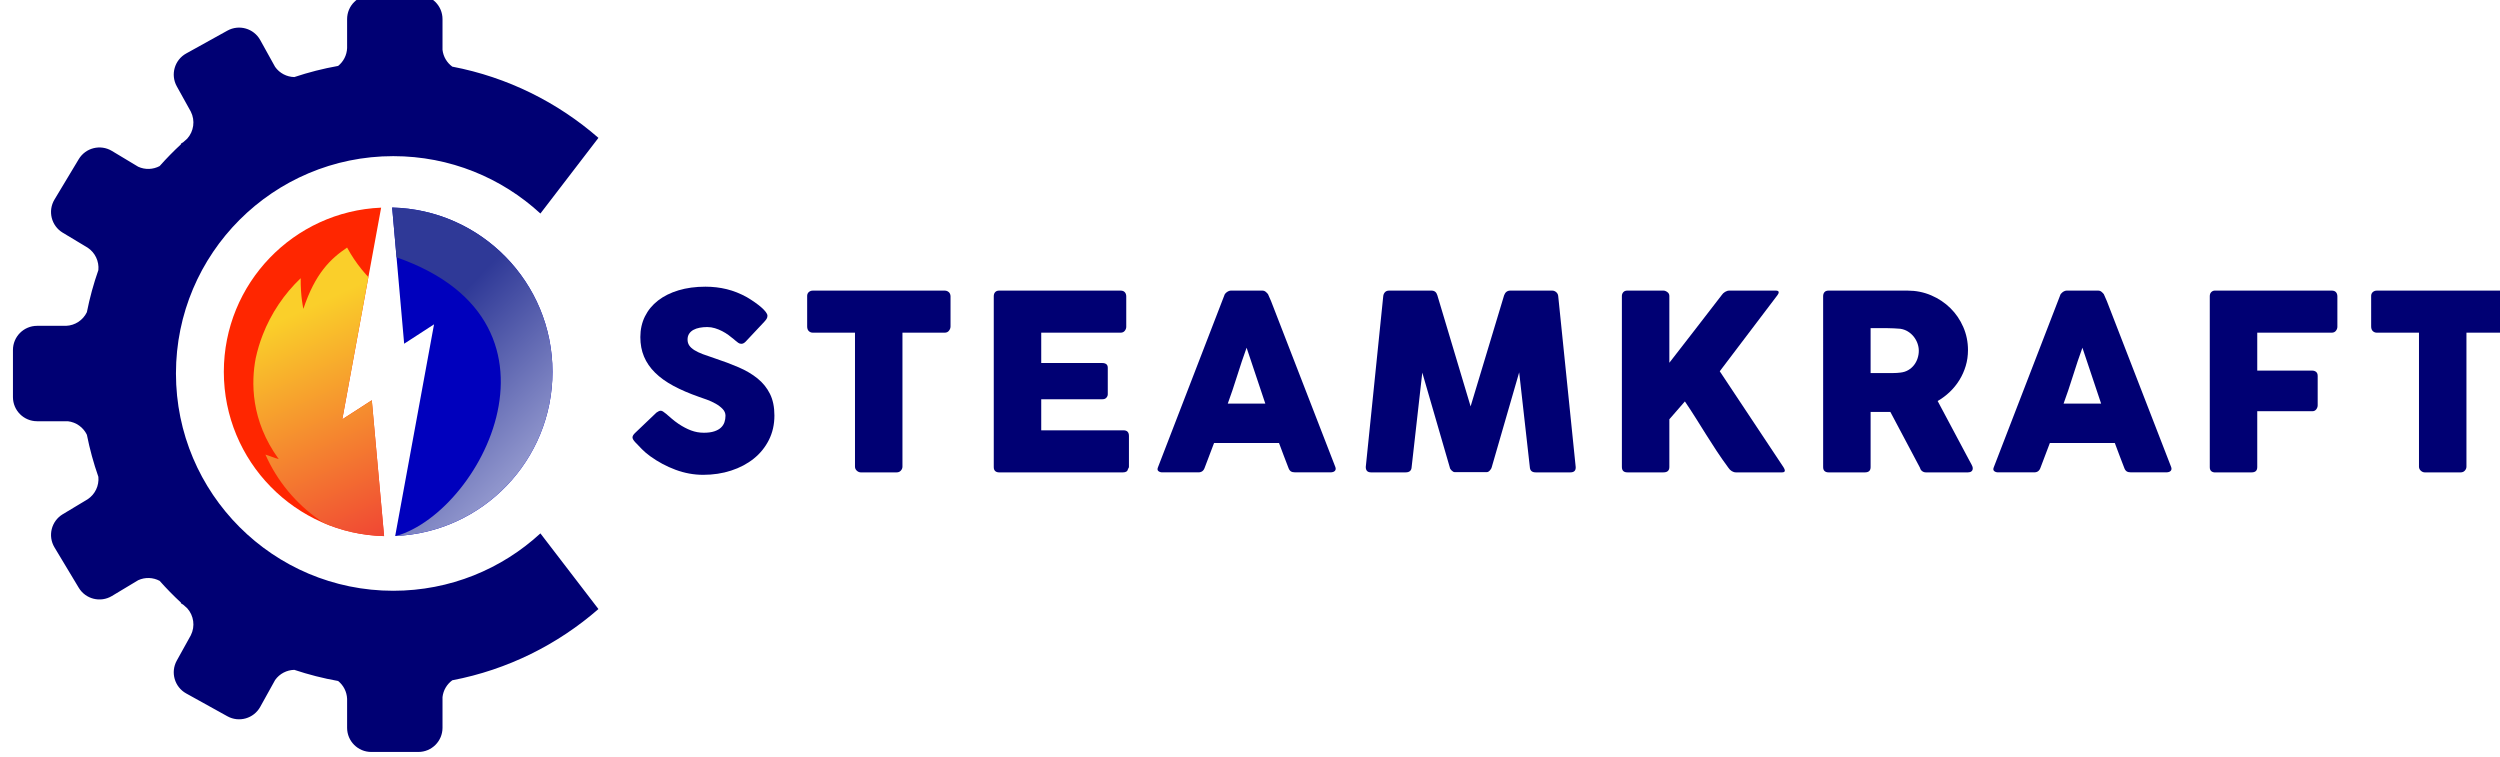
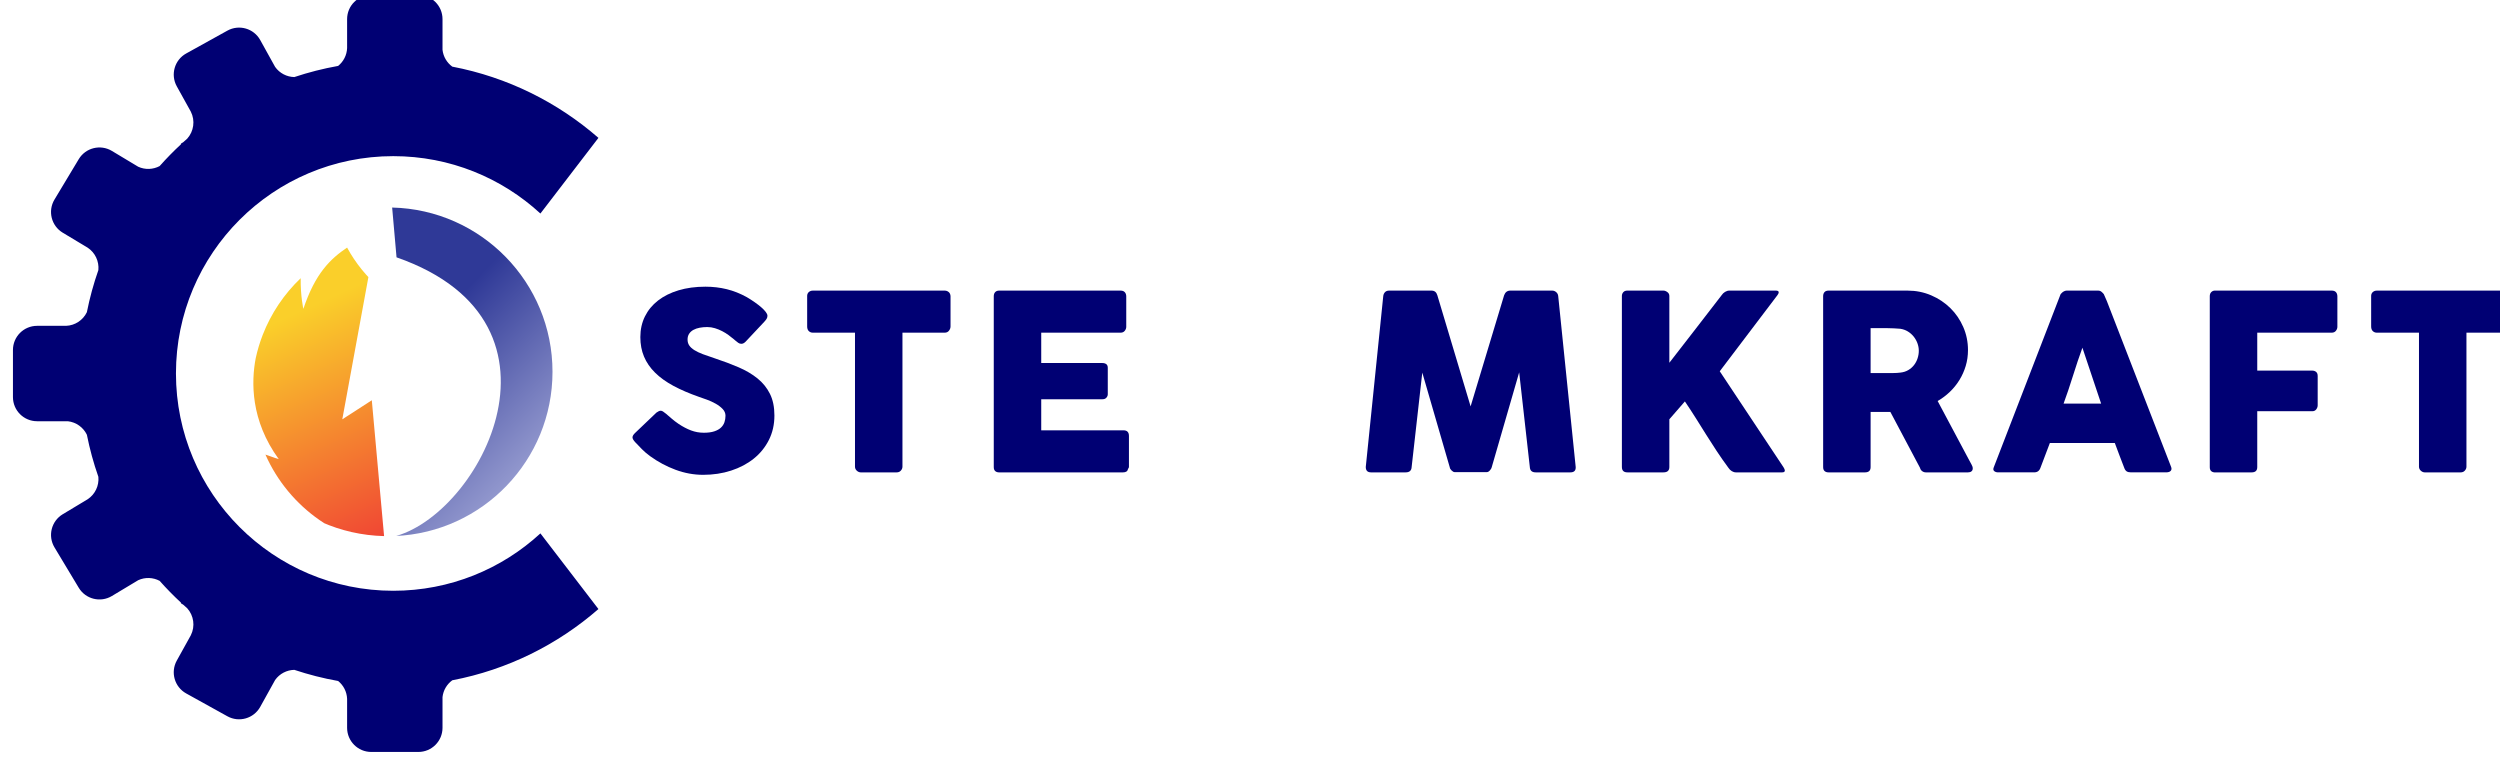
<svg xmlns="http://www.w3.org/2000/svg" width="216.623mm" height="65.552mm" viewBox="0 0 216.623 65.552" version="1.1" id="svg276">
  <defs id="defs273">
    <clipPath clipPathUnits="userSpaceOnUse" id="clipPath44">
      <path d="m 5143.029,1916.026 c 21.827,-0.519 39.361,-18.374 39.361,-40.325 0,-21.7 -17.136,-39.397 -38.615,-40.3 l 9.535,51.959 -7.333,-4.762 z" id="path42" />
    </clipPath>
    <clipPath clipPathUnits="userSpaceOnUse" id="clipPath52">
      <path d="m 5142.004,1834.961 c 21.327,3.384 48.833,52.559 2.103,68.843 -22.918,7.987 -9.612,45.568 2.222,61.272 11.835,15.704 34.16,18.842 49.866,7.008 l 2.123,-1.6 c 31.98,-25.849 38.071,-72.376 13.146,-105.45 -16.832,-22.336 -43.53,-32.861 -69.46,-30.073 z" id="path50" />
    </clipPath>
    <linearGradient x1="5126" y1="1945" x2="5210" y2="1863" gradientUnits="userSpaceOnUse" id="linearGradient60">
      <stop style="stop-opacity:1;stop-color:#2f3997" offset="0" id="stop54" />
      <stop style="stop-opacity:1;stop-color:#2f3997" offset="0.506" id="stop56" />
      <stop style="stop-opacity:1;stop-color:#bbbfe4" offset="1" id="stop58" />
    </linearGradient>
    <clipPath clipPathUnits="userSpaceOnUse" id="clipPath72">
      <path d="m 5101.712,1875.701 c 0,21.7 17.136,39.397 38.615,40.3 l -9.535,-51.959 7.243,4.679 3.015,-33.344 c -21.817,0.531 -39.338,18.381 -39.338,40.324 z" id="path70" />
    </clipPath>
    <clipPath clipPathUnits="userSpaceOnUse" id="clipPath80">
      <path d="m 5109.544,1879.068 c 0.424,1.955 0.998,3.855 1.708,5.686 2.061,5.318 5.271,10.061 9.327,13.928 -0.054,-4.506 0.659,-7.526 0.659,-7.526 2.917,8.751 6.668,12.294 10.734,15.045 4.078,-7.558 11.167,-13.911 21.395,-17.68 14.925,-5.501 23.035,-21.567 17.856,-36.606 -3.946,-11.46 -14.403,-18.829 -25.811,-19.396 -14.981,0.637 -27.74,9.857 -33.486,22.867 2.004,-0.758 3.269,-1.111 3.269,-1.111 -6.936,9.528 -6.768,18.998 -5.651,24.794 z" id="path78" />
    </clipPath>
    <linearGradient x1="5154" y1="1834" x2="5123" y2="1902" gradientUnits="userSpaceOnUse" id="linearGradient88">
      <stop style="stop-opacity:1;stop-color:#ef3735" offset="0" id="stop82" />
      <stop style="stop-opacity:1;stop-color:#facf2a" offset="0.875" id="stop84" />
      <stop style="stop-opacity:1;stop-color:#facf2a" offset="1" id="stop86" />
    </linearGradient>
  </defs>
  <g id="layer1">
    <g id="g12" transform="matrix(0.353,0,0,-0.353,-1781.51,694.341)">
      <path d="m 5210.23,1865.433 c 0.34,-0.28 0.776,-0.656 1.306,-1.126 0.53,-0.47 1.136,-0.936 1.817,-1.396 1.021,-0.681 2.032,-1.211 3.033,-1.591 1.001,-0.38 2.052,-0.571 3.153,-0.571 1.021,0 1.877,0.115 2.567,0.345 0.691,0.23 1.236,0.535 1.637,0.916 0.4,0.38 0.686,0.821 0.856,1.321 0.17,0.5 0.255,1.031 0.255,1.591 0,0.621 -0.235,1.176 -0.706,1.666 -0.47,0.49 -1.046,0.926 -1.727,1.306 -0.681,0.38 -1.391,0.706 -2.132,0.976 -0.741,0.27 -1.381,0.495 -1.922,0.676 -2.402,0.841 -4.504,1.746 -6.306,2.717 -1.802,0.971 -3.303,2.052 -4.504,3.243 -1.201,1.191 -2.102,2.502 -2.703,3.933 -0.601,1.431 -0.901,3.028 -0.901,4.789 0,1.862 0.376,3.553 1.129,5.074 0.753,1.521 1.827,2.822 3.221,3.903 1.395,1.081 3.076,1.917 5.042,2.507 1.966,0.591 4.16,0.886 6.583,0.886 1.822,0 3.568,-0.205 5.24,-0.616 1.672,-0.41 3.318,-1.066 4.94,-1.967 0.681,-0.4 1.326,-0.816 1.937,-1.246 0.611,-0.43 1.146,-0.846 1.607,-1.246 0.46,-0.4 0.826,-0.781 1.096,-1.141 0.27,-0.36 0.405,-0.671 0.405,-0.931 0,-0.26 -0.065,-0.5 -0.195,-0.721 -0.13,-0.22 -0.325,-0.47 -0.586,-0.751 l -4.594,-4.894 c -0.34,-0.34 -0.681,-0.51 -1.021,-0.51 -0.28,0 -0.535,0.08 -0.766,0.24 -0.23,0.16 -0.485,0.36 -0.766,0.601 l -0.27,0.24 c -0.4,0.34 -0.846,0.691 -1.336,1.051 -0.49,0.36 -1.016,0.686 -1.577,0.976 -0.561,0.29 -1.151,0.53 -1.772,0.721 -0.621,0.19 -1.251,0.285 -1.892,0.285 -0.66,0 -1.281,-0.055 -1.862,-0.166 -0.581,-0.11 -1.091,-0.286 -1.532,-0.526 -0.44,-0.24 -0.791,-0.556 -1.051,-0.947 -0.26,-0.391 -0.39,-0.867 -0.39,-1.428 0,-0.562 0.14,-1.048 0.42,-1.459 0.28,-0.411 0.701,-0.792 1.261,-1.143 0.56,-0.351 1.256,-0.682 2.087,-0.993 0.831,-0.311 1.797,-0.647 2.898,-1.008 2.122,-0.701 4.079,-1.438 5.871,-2.21 1.792,-0.772 3.338,-1.684 4.639,-2.737 1.301,-1.053 2.317,-2.311 3.048,-3.775 0.731,-1.464 1.096,-3.238 1.096,-5.323 0,-2.206 -0.452,-4.206 -1.355,-6 -0.903,-1.795 -2.142,-3.324 -3.718,-4.587 -1.576,-1.263 -3.426,-2.24 -5.552,-2.932 -2.126,-0.692 -4.41,-1.038 -6.852,-1.038 -2.302,0 -4.564,0.413 -6.787,1.238 -2.222,0.826 -4.294,1.933 -6.216,3.322 -0.801,0.584 -1.476,1.158 -2.027,1.722 -0.55,0.564 -0.986,1.016 -1.306,1.359 l -0.09,0.091 c -0.02,0.04 -0.04,0.065 -0.06,0.075 -0.02,0.01 -0.04,0.025 -0.06,0.046 -0.02,0.04 -0.04,0.065 -0.06,0.075 -0.02,0.01 -0.04,0.025 -0.06,0.045 -0.46,0.504 -0.691,0.906 -0.691,1.209 0,0.342 0.23,0.725 0.691,1.147 l 5.195,4.954 c 0.42,0.3 0.761,0.45 1.021,0.45 0.18,0 0.37,-0.06 0.571,-0.18 0.2,-0.12 0.44,-0.3 0.721,-0.54 z" style="fill:#000073;fill-opacity:1;fill-rule:evenodd;stroke:none" id="path14" />
      <path d="m 5244.9,1894.318 c 0,0.4 0.135,0.721 0.405,0.961 0.27,0.24 0.606,0.36 1.006,0.36 h 32.341 c 0.36,0 0.681,-0.11 0.961,-0.33 0.28,-0.22 0.441,-0.55 0.48,-0.991 v -7.476 c 0,-0.36 -0.125,-0.706 -0.375,-1.036 -0.25,-0.33 -0.606,-0.495 -1.066,-0.495 h -10.36 v -32.878 c 0,-0.36 -0.13,-0.686 -0.39,-0.976 -0.26,-0.291 -0.601,-0.436 -1.021,-0.436 h -8.828 c -0.34,0 -0.661,0.135 -0.961,0.406 -0.3,0.271 -0.451,0.606 -0.451,1.006 v 32.878 h -10.33 c -0.4,0 -0.736,0.13 -1.006,0.39 -0.27,0.26 -0.405,0.641 -0.405,1.141 z" style="fill:#000073;fill-opacity:1;fill-rule:evenodd;stroke:none" id="path16" />
      <path d="m 5290.705,1894.257 c 0,0.42 0.115,0.756 0.345,1.006 0.23,0.251 0.555,0.376 0.976,0.376 h 29.818 c 0.44,0 0.781,-0.13 1.021,-0.39 0.24,-0.26 0.36,-0.611 0.36,-1.051 v -7.447 c 0,-0.34 -0.12,-0.666 -0.36,-0.976 -0.24,-0.31 -0.591,-0.465 -1.051,-0.465 h -19.459 v -7.447 h 15.014 c 0.38,0 0.696,-0.09 0.946,-0.271 0.25,-0.181 0.375,-0.482 0.375,-0.904 v -6.508 c 0,-0.281 -0.11,-0.552 -0.33,-0.813 -0.22,-0.261 -0.54,-0.392 -0.961,-0.392 h -15.044 v -7.627 h 20.179 c 0.901,0 1.351,-0.46 1.351,-1.381 v -7.567 c 0,-0.2 -0.08,-0.38 -0.24,-0.54 -0.08,-0.56 -0.49,-0.841 -1.231,-0.841 h -30.389 c -0.4,0 -0.721,0.105 -0.961,0.315 -0.24,0.21 -0.36,0.536 -0.36,0.977 z" style="fill:#000073;fill-opacity:1;fill-rule:evenodd;stroke:none" id="path18" />
-       <path d="m 5347.303,1894.467 c 0.02,0.12 0.085,0.251 0.195,0.391 0.11,0.14 0.245,0.271 0.406,0.391 0.16,0.12 0.33,0.215 0.51,0.285 0.18,0.07 0.35,0.105 0.51,0.105 h 7.687 c 0.34,0 0.631,-0.105 0.871,-0.315 0.24,-0.21 0.42,-0.396 0.54,-0.556 l 0.751,-1.712 15.765,-40.682 c 0.16,-0.4 0.13,-0.726 -0.09,-0.976 -0.22,-0.251 -0.601,-0.376 -1.141,-0.376 h -8.618 c -0.46,0 -0.816,0.085 -1.066,0.255 -0.25,0.17 -0.445,0.455 -0.586,0.856 -0.4,1.021 -0.791,2.037 -1.171,3.048 -0.38,1.011 -0.761,2.027 -1.141,3.048 h -15.945 c -0.38,-1.021 -0.766,-2.037 -1.156,-3.048 -0.39,-1.011 -0.776,-2.027 -1.156,-3.048 -0.26,-0.741 -0.771,-1.111 -1.532,-1.111 h -8.858 c -0.38,0 -0.696,0.1 -0.946,0.3 -0.25,0.2 -0.295,0.501 -0.135,0.902 l 16.305,42.245 z m 5.465,-12.85 c -0.38,-1.021 -0.766,-2.122 -1.156,-3.303 -0.39,-1.181 -0.776,-2.372 -1.156,-3.573 -0.38,-1.201 -0.766,-2.387 -1.156,-3.558 -0.39,-1.171 -0.776,-2.267 -1.156,-3.288 h 9.219 z" style="fill:#000073;fill-opacity:1;fill-rule:evenodd;stroke:none" id="path20" />
      <path d="m 5386.313,1894.317 c 0.04,0.36 0.18,0.671 0.42,0.931 0.24,0.261 0.581,0.391 1.021,0.391 h 10.39 c 0.741,0 1.221,-0.381 1.441,-1.142 l 8.168,-27.282 8.228,27.282 c 0.28,0.761 0.791,1.142 1.532,1.142 h 10.27 c 0.36,0 0.686,-0.125 0.976,-0.376 0.29,-0.251 0.455,-0.566 0.495,-0.946 0.701,-7.051 1.416,-14.047 2.147,-20.987 0.731,-6.941 1.446,-13.936 2.147,-20.987 v -0.15 c 0,-0.781 -0.44,-1.172 -1.321,-1.172 h -8.498 c -0.921,0 -1.401,0.441 -1.442,1.322 l -2.612,23.226 -6.756,-23.348 c -0.04,-0.199 -0.185,-0.439 -0.435,-0.72 -0.25,-0.28 -0.495,-0.42 -0.736,-0.42 h -7.897 c -0.24,0 -0.495,0.135 -0.766,0.405 -0.27,0.27 -0.415,0.515 -0.435,0.735 l -6.756,23.288 -2.612,-23.166 c -0.04,-0.881 -0.53,-1.322 -1.472,-1.322 h -8.498 c -0.861,0 -1.291,0.441 -1.291,1.322 z" style="fill:#000073;fill-opacity:1;fill-rule:evenodd;stroke:none" id="path22" />
      <path d="m 5444.886,1894.317 c 0,0.36 0.115,0.671 0.345,0.931 0.23,0.261 0.555,0.391 0.976,0.391 h 8.889 c 0.3,0 0.616,-0.12 0.946,-0.361 0.33,-0.241 0.495,-0.561 0.495,-0.962 v -16.392 c 2.182,2.802 4.324,5.565 6.426,8.287 2.102,2.722 4.234,5.485 6.396,8.287 0.22,0.34 0.505,0.616 0.856,0.826 0.35,0.21 0.696,0.315 1.036,0.315 h 11.411 c 0.48,0 0.721,-0.14 0.721,-0.42 0,-0.2 -0.11,-0.441 -0.33,-0.722 l -14.143,-18.659 15.645,-23.556 c 0.22,-0.34 0.33,-0.611 0.33,-0.812 0,-0.3 -0.22,-0.45 -0.661,-0.45 h -11.351 c -0.34,0 -0.676,0.1 -1.006,0.3 -0.33,0.2 -0.606,0.47 -0.826,0.811 -1.061,1.441 -2.027,2.822 -2.898,4.144 -0.871,1.321 -1.717,2.637 -2.537,3.949 -0.821,1.311 -1.651,2.637 -2.492,3.978 -0.841,1.341 -1.762,2.752 -2.763,4.234 l -3.814,-4.384 v -11.71 c 0,-0.881 -0.48,-1.321 -1.441,-1.321 h -8.858 c -0.901,0 -1.351,0.441 -1.351,1.322 z" style="fill:#000073;fill-opacity:1;fill-rule:evenodd;stroke:none" id="path24" />
      <path d="m 5494.287,1894.257 c 0,0.42 0.11,0.756 0.33,1.006 0.22,0.251 0.551,0.376 0.991,0.376 h 19.398 c 2.062,0 3.994,-0.386 5.796,-1.157 1.802,-0.771 3.373,-1.818 4.715,-3.14 1.341,-1.322 2.397,-2.869 3.168,-4.642 0.771,-1.772 1.156,-3.66 1.156,-5.663 0,-1.362 -0.185,-2.66 -0.556,-3.892 -0.37,-1.232 -0.886,-2.384 -1.546,-3.455 -0.661,-1.072 -1.446,-2.043 -2.357,-2.914 -0.911,-0.871 -1.907,-1.617 -2.988,-2.238 l 7.747,-14.543 c 0.14,-0.28 0.32,-0.611 0.541,-0.991 0.22,-0.381 0.33,-0.711 0.33,-0.991 0,-0.321 -0.105,-0.566 -0.315,-0.737 -0.21,-0.17 -0.495,-0.255 -0.856,-0.255 h -10.326 c -0.341,0 -0.647,0.1 -0.918,0.3 -0.271,0.2 -0.447,0.47 -0.527,0.811 l -7.279,13.722 h -4.852 v -13.542 c 0,-0.861 -0.462,-1.291 -1.385,-1.291 h -8.941 c -0.402,0 -0.723,0.105 -0.964,0.315 -0.241,0.21 -0.361,0.536 -0.361,0.977 z m 23.482,-13.361 c 0,0.601 -0.11,1.201 -0.328,1.802 -0.219,0.601 -0.528,1.151 -0.926,1.651 -0.399,0.5 -0.877,0.921 -1.434,1.261 -0.558,0.34 -1.175,0.56 -1.852,0.661 -0.558,0.04 -1.081,0.075 -1.569,0.105 -0.488,0.03 -1.021,0.045 -1.598,0.045 h -4.123 v -11.02 h 5.497 c 0.358,0 0.677,0.01 0.956,0.03 0.279,0.02 0.588,0.05 0.926,0.09 0.697,0.08 1.324,0.285 1.882,0.616 0.558,0.33 1.026,0.741 1.404,1.231 0.378,0.49 0.667,1.041 0.867,1.652 0.199,0.611 0.299,1.236 0.299,1.877 z" style="fill:#000073;fill-opacity:1;fill-rule:evenodd;stroke:none" id="path26" />
      <path d="m 5552.465,1894.467 c 0.02,0.12 0.085,0.251 0.195,0.391 0.11,0.14 0.245,0.271 0.405,0.391 0.16,0.12 0.33,0.215 0.51,0.285 0.18,0.07 0.35,0.105 0.51,0.105 h 7.687 c 0.34,0 0.631,-0.105 0.871,-0.315 0.24,-0.21 0.42,-0.396 0.54,-0.556 l 0.751,-1.712 15.765,-40.682 c 0.16,-0.4 0.13,-0.726 -0.09,-0.976 -0.22,-0.251 -0.601,-0.376 -1.141,-0.376 h -8.618 c -0.461,0 -0.816,0.085 -1.066,0.255 -0.25,0.17 -0.445,0.455 -0.586,0.856 -0.4,1.021 -0.791,2.037 -1.171,3.048 -0.38,1.011 -0.761,2.027 -1.141,3.048 h -15.945 c -0.38,-1.021 -0.766,-2.037 -1.156,-3.048 -0.39,-1.011 -0.776,-2.027 -1.156,-3.048 -0.26,-0.741 -0.771,-1.111 -1.531,-1.111 h -8.858 c -0.38,0 -0.696,0.1 -0.946,0.3 -0.25,0.2 -0.295,0.501 -0.135,0.902 l 16.306,42.245 z m 5.465,-12.85 c -0.38,-1.021 -0.766,-2.122 -1.156,-3.303 -0.39,-1.181 -0.776,-2.372 -1.156,-3.573 -0.38,-1.201 -0.766,-2.387 -1.156,-3.558 -0.39,-1.171 -0.776,-2.267 -1.156,-3.288 h 9.219 z" style="fill:#000073;fill-opacity:1;fill-rule:evenodd;stroke:none" id="path28" />
      <path d="m 5589.194,1894.257 c 0,0.42 0.115,0.751 0.346,0.991 0.231,0.24 0.507,0.371 0.828,0.391 h 28.765 c 0.46,0 0.806,-0.13 1.036,-0.39 0.23,-0.26 0.345,-0.611 0.345,-1.051 v -7.447 c 0,-0.34 -0.12,-0.666 -0.36,-0.976 -0.24,-0.31 -0.591,-0.465 -1.051,-0.465 h -18.257 v -9.308 h 13.483 c 0.38,0 0.701,-0.105 0.961,-0.316 0.26,-0.211 0.39,-0.547 0.39,-1.009 v -7.198 c 0,-0.342 -0.115,-0.668 -0.345,-0.979 -0.23,-0.311 -0.545,-0.467 -0.946,-0.467 h -13.543 v -13.725 c 0,-0.859 -0.462,-1.288 -1.385,-1.288 h -9.182 c -0.723,0.1 -1.084,0.521 -1.084,1.262 z" style="fill:#000073;fill-opacity:1;fill-rule:evenodd;stroke:none" id="path30" />
      <path d="m 5628.806,1894.318 c 0,0.4 0.135,0.721 0.405,0.961 0.27,0.24 0.606,0.36 1.006,0.36 h 32.341 c 0.36,0 0.681,-0.11 0.961,-0.33 0.28,-0.22 0.44,-0.55 0.48,-0.991 v -7.476 c 0,-0.36 -0.125,-0.706 -0.375,-1.036 -0.25,-0.33 -0.606,-0.495 -1.066,-0.495 h -10.36 v -32.878 c 0,-0.36 -0.13,-0.686 -0.39,-0.976 -0.26,-0.291 -0.601,-0.436 -1.021,-0.436 h -8.828 c -0.34,0 -0.661,0.135 -0.961,0.406 -0.3,0.271 -0.451,0.606 -0.451,1.006 v 32.878 h -10.33 c -0.4,0 -0.736,0.13 -1.006,0.39 -0.27,0.26 -0.405,0.641 -0.405,1.141 z" style="fill:#000073;fill-opacity:1;fill-rule:evenodd;stroke:none" id="path32" />
      <path d="m 5091.18,1931.545 0.01,0.171 c 0.199,0.11 0.388,0.23 0.569,0.358 0.322,0.292 0.646,0.582 0.973,0.869 1.591,1.775 2.003,4.406 0.874,6.633 l -3.443,6.21 c -1.587,2.864 -0.553,6.472 2.311,8.059 l 10.114,5.606 c 2.864,1.587 6.472,0.553 8.059,-2.311 l 3.655,-6.593 c 1.111,-1.566 2.881,-2.454 4.714,-2.492 3.481,1.161 7.073,2.08 10.756,2.736 1.291,1.043 2.135,2.616 2.201,4.389 v 7.101 c 0,3.274 2.654,5.928 5.928,5.928 h 11.564 c 3.274,0 5.928,-2.654 5.928,-5.928 v -7.538 c 0.188,-1.693 1.09,-3.171 2.397,-4.127 13.567,-2.593 25.865,-8.761 35.876,-17.486 l -14.243,-18.571 c -9.501,8.745 -22.185,14.085 -36.117,14.085 -29.462,0 -53.345,-23.882 -53.345,-53.343 0,-29.461 23.883,-53.343 53.345,-53.343 13.932,0 26.616,5.34 36.117,14.085 l 14.243,-18.571 c -10.011,-8.725 -22.309,-14.893 -35.876,-17.486 -1.308,-0.956 -2.209,-2.434 -2.397,-4.127 v -7.538 c 0,-3.274 -2.654,-5.928 -5.928,-5.928 h -11.564 c -3.274,0 -5.928,2.654 -5.928,5.928 v 7.101 c -0.066,1.773 -0.91,3.346 -2.201,4.389 -3.683,0.656 -7.275,1.575 -10.756,2.736 -1.832,-0.038 -3.603,-0.926 -4.714,-2.492 l -3.655,-6.593 c -1.587,-2.864 -5.196,-3.898 -8.059,-2.311 l -10.114,5.606 c -2.864,1.587 -3.898,5.195 -2.311,8.059 l 3.443,6.21 c 1.129,2.228 0.717,4.858 -0.875,6.633 -0.327,0.287 -0.651,0.576 -0.972,0.868 -0.181,0.129 -0.37,0.248 -0.569,0.358 l -0.01,0.171 c -1.827,1.694 -3.571,3.475 -5.226,5.338 -1.593,0.848 -3.538,0.949 -5.258,0.16 l -6.462,-3.882 c -2.807,-1.686 -6.449,-0.778 -8.135,2.028 l -5.956,9.912 c -1.686,2.806 -0.778,6.448 2.028,8.135 l 6.087,3.657 c 1.895,1.237 2.86,3.392 2.66,5.521 -1.173,3.345 -2.12,6.796 -2.824,10.335 -0.868,1.794 -2.613,3.085 -4.678,3.314 h -7.539 c -3.274,0 -5.928,2.654 -5.928,5.928 v 11.563 c 0,3.274 2.654,5.928 5.928,5.928 h 7.101 c 2.255,0.084 4.187,1.427 5.115,3.347 0.704,3.539 1.651,6.99 2.824,10.335 0.2,2.129 -0.765,4.284 -2.66,5.521 l -6.087,3.657 c -2.807,1.686 -3.715,5.328 -2.028,8.135 l 5.956,9.912 c 1.686,2.806 5.328,3.714 8.135,2.028 l 6.462,-3.882 c 1.72,-0.789 3.664,-0.688 5.258,0.16 1.655,1.863 3.399,3.644 5.226,5.338 z" style="fill:#000073;fill-opacity:1;fill-rule:nonzero;stroke:none" id="path34" />
-       <path d="m 5143.029,1916.026 c 21.827,-0.519 39.361,-18.374 39.361,-40.325 0,-21.7 -17.136,-39.397 -38.615,-40.3 l 9.535,51.959 -7.333,-4.762 z" style="fill:#0000bd;fill-opacity:1;fill-rule:nonzero;stroke:none" id="path36" />
      <g id="g38">
        <g id="g40" clip-path="url(#clipPath44)">
          <g id="g46">
            <g id="g48" clip-path="url(#clipPath52)">
              <path d="m 5142.004,1834.961 c 21.327,3.384 48.833,52.559 2.103,68.843 -22.918,7.987 -9.612,45.568 2.222,61.272 11.835,15.704 34.16,18.842 49.866,7.008 l 2.123,-1.6 c 31.98,-25.849 38.071,-72.376 13.146,-105.45 -16.832,-22.336 -43.53,-32.861 -69.46,-30.073 z" style="fill:url(#linearGradient60);stroke:none" id="path62" />
            </g>
          </g>
        </g>
      </g>
-       <path d="m 5101.712,1875.701 c 0,21.7 17.136,39.397 38.615,40.3 l -9.535,-51.959 7.243,4.679 3.015,-33.344 c -21.817,0.531 -39.338,18.381 -39.338,40.324 z" style="fill:#ff2600;fill-opacity:1;fill-rule:nonzero;stroke:none" id="path64" />
      <g id="g66">
        <g id="g68" clip-path="url(#clipPath72)">
          <g id="g74">
            <g id="g76" clip-path="url(#clipPath80)">
              <path d="m 5109.544,1879.068 c 0.424,1.955 0.998,3.855 1.708,5.686 2.061,5.318 5.271,10.061 9.327,13.928 -0.054,-4.506 0.659,-7.526 0.659,-7.526 2.917,8.751 6.668,12.294 10.734,15.045 4.078,-7.558 11.167,-13.911 21.395,-17.68 14.925,-5.501 23.035,-21.567 17.856,-36.606 -3.946,-11.46 -14.403,-18.829 -25.811,-19.396 -14.981,0.637 -27.74,9.857 -33.486,22.867 2.004,-0.758 3.269,-1.111 3.269,-1.111 -6.936,9.528 -6.768,18.998 -5.651,24.794 z" style="fill:url(#linearGradient88);stroke:none" id="path90" />
            </g>
          </g>
        </g>
      </g>
    </g>
  </g>
</svg>